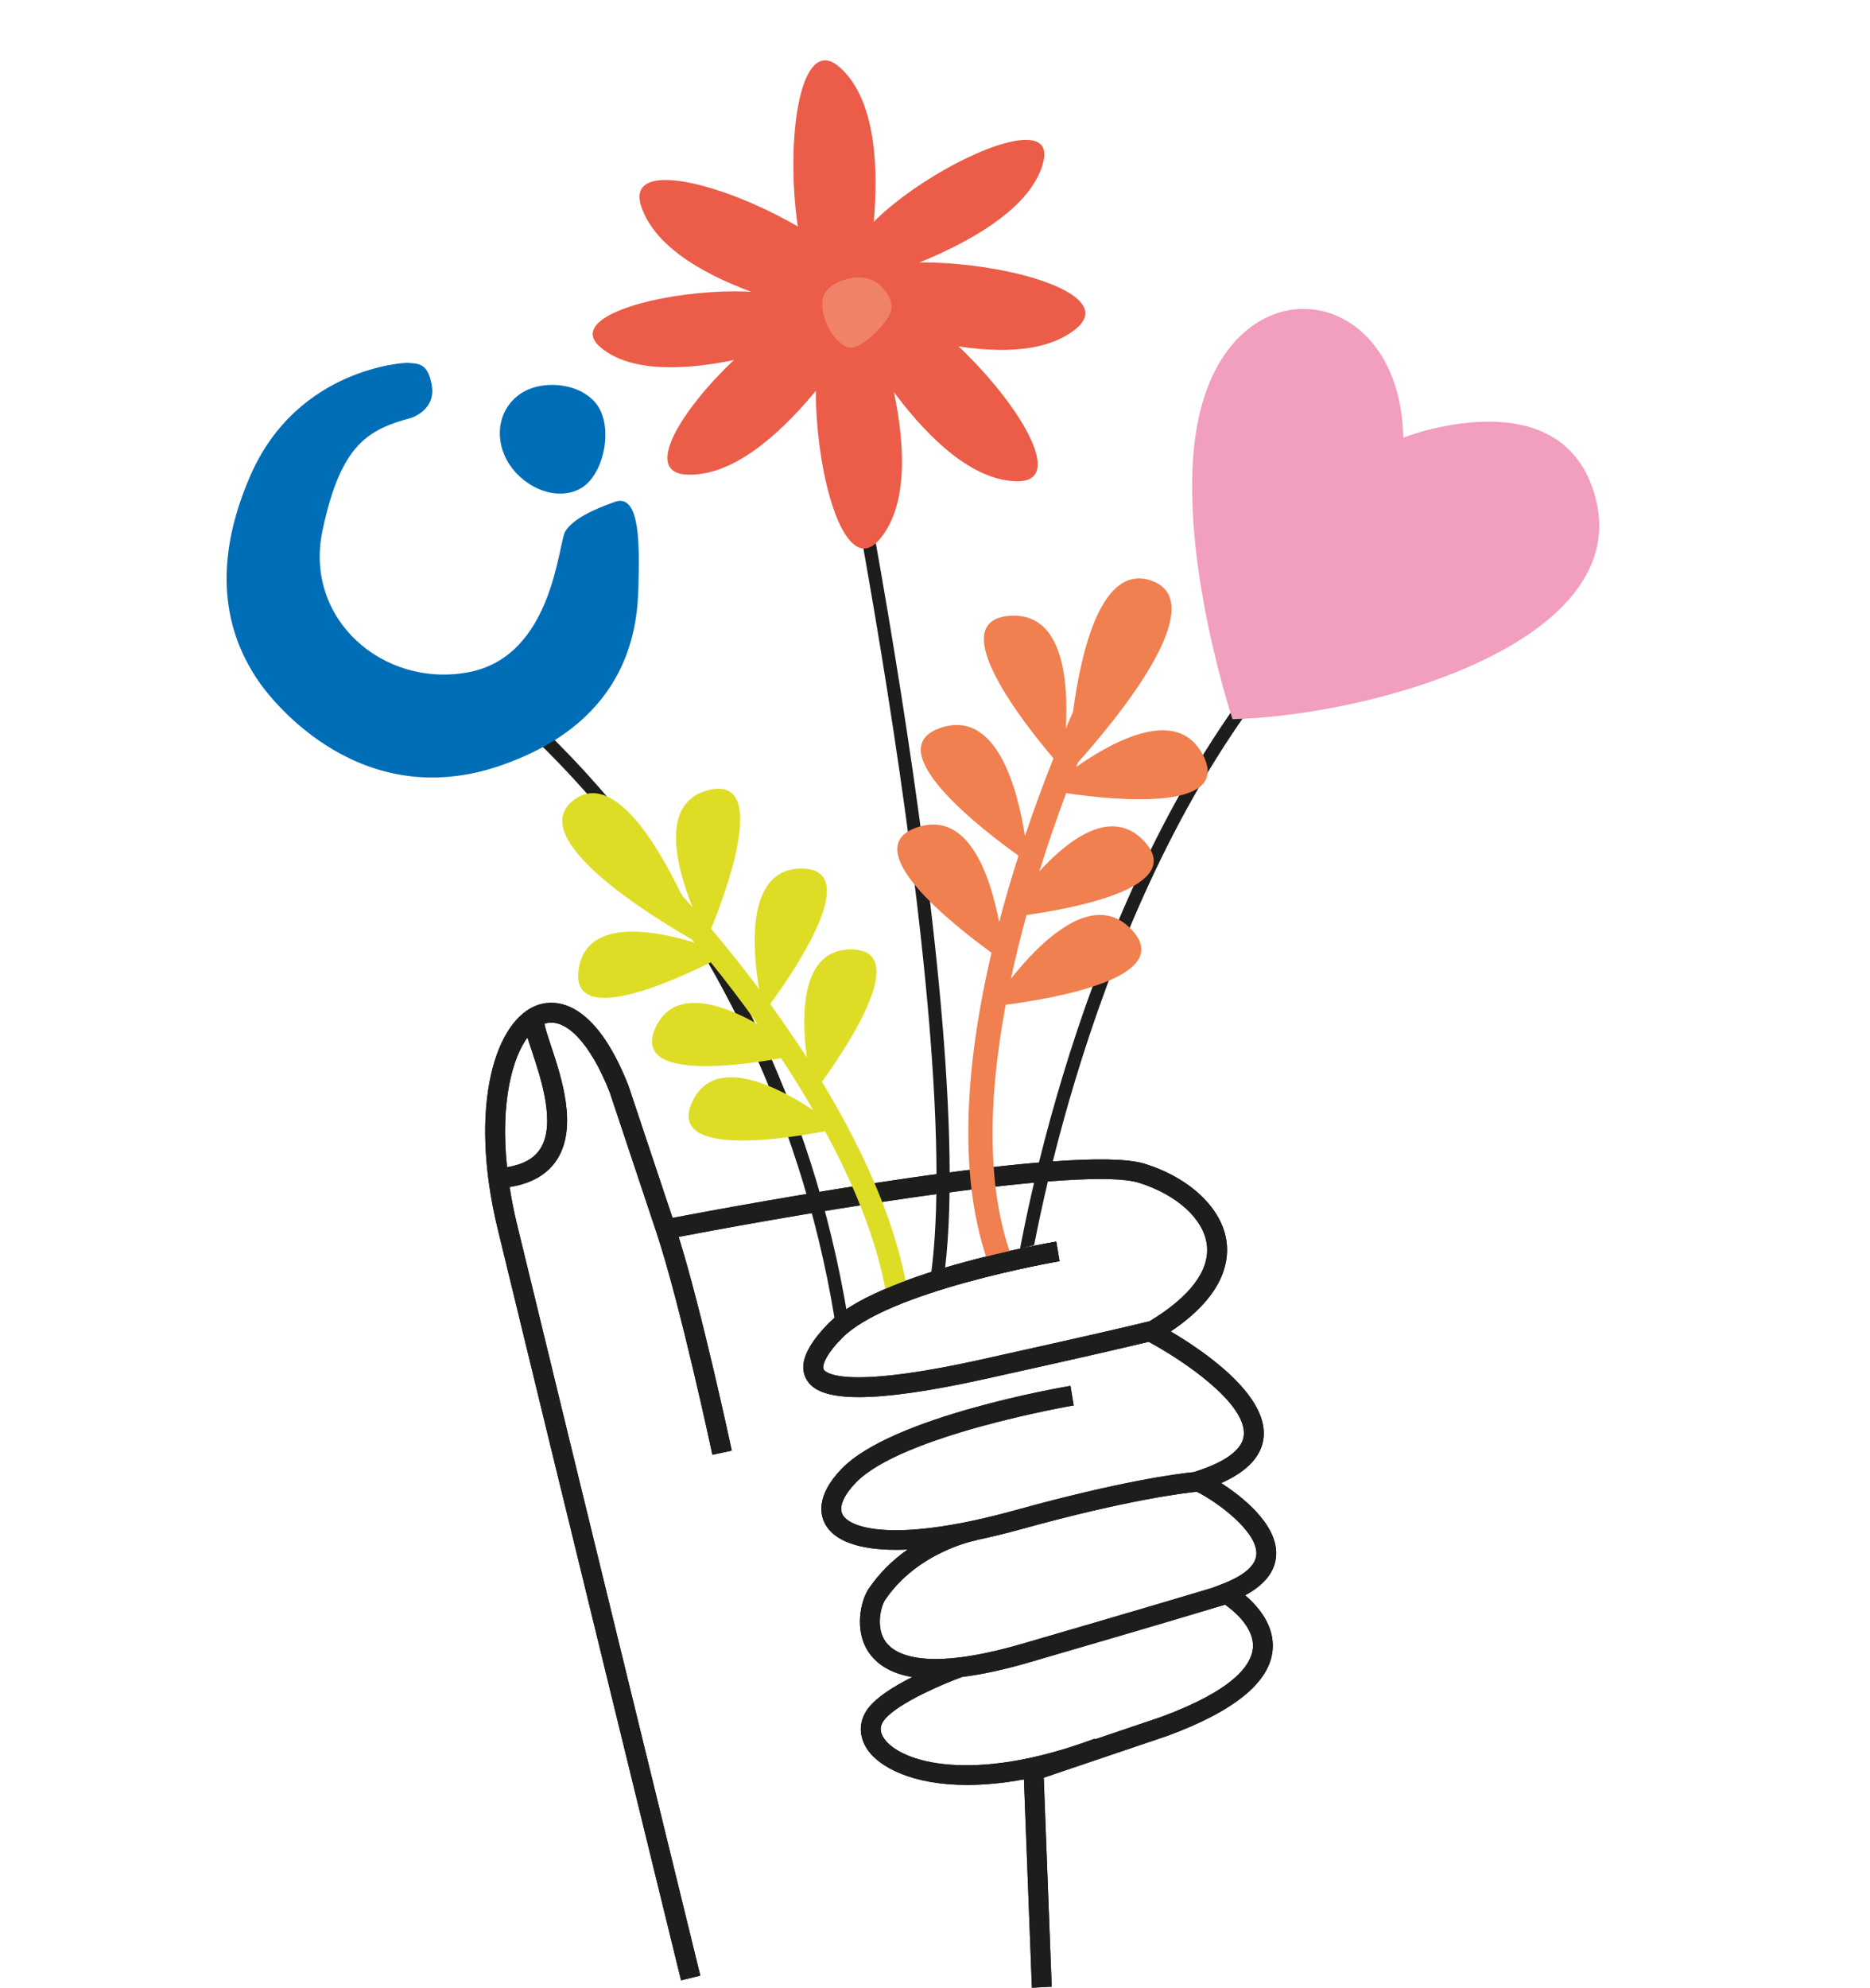
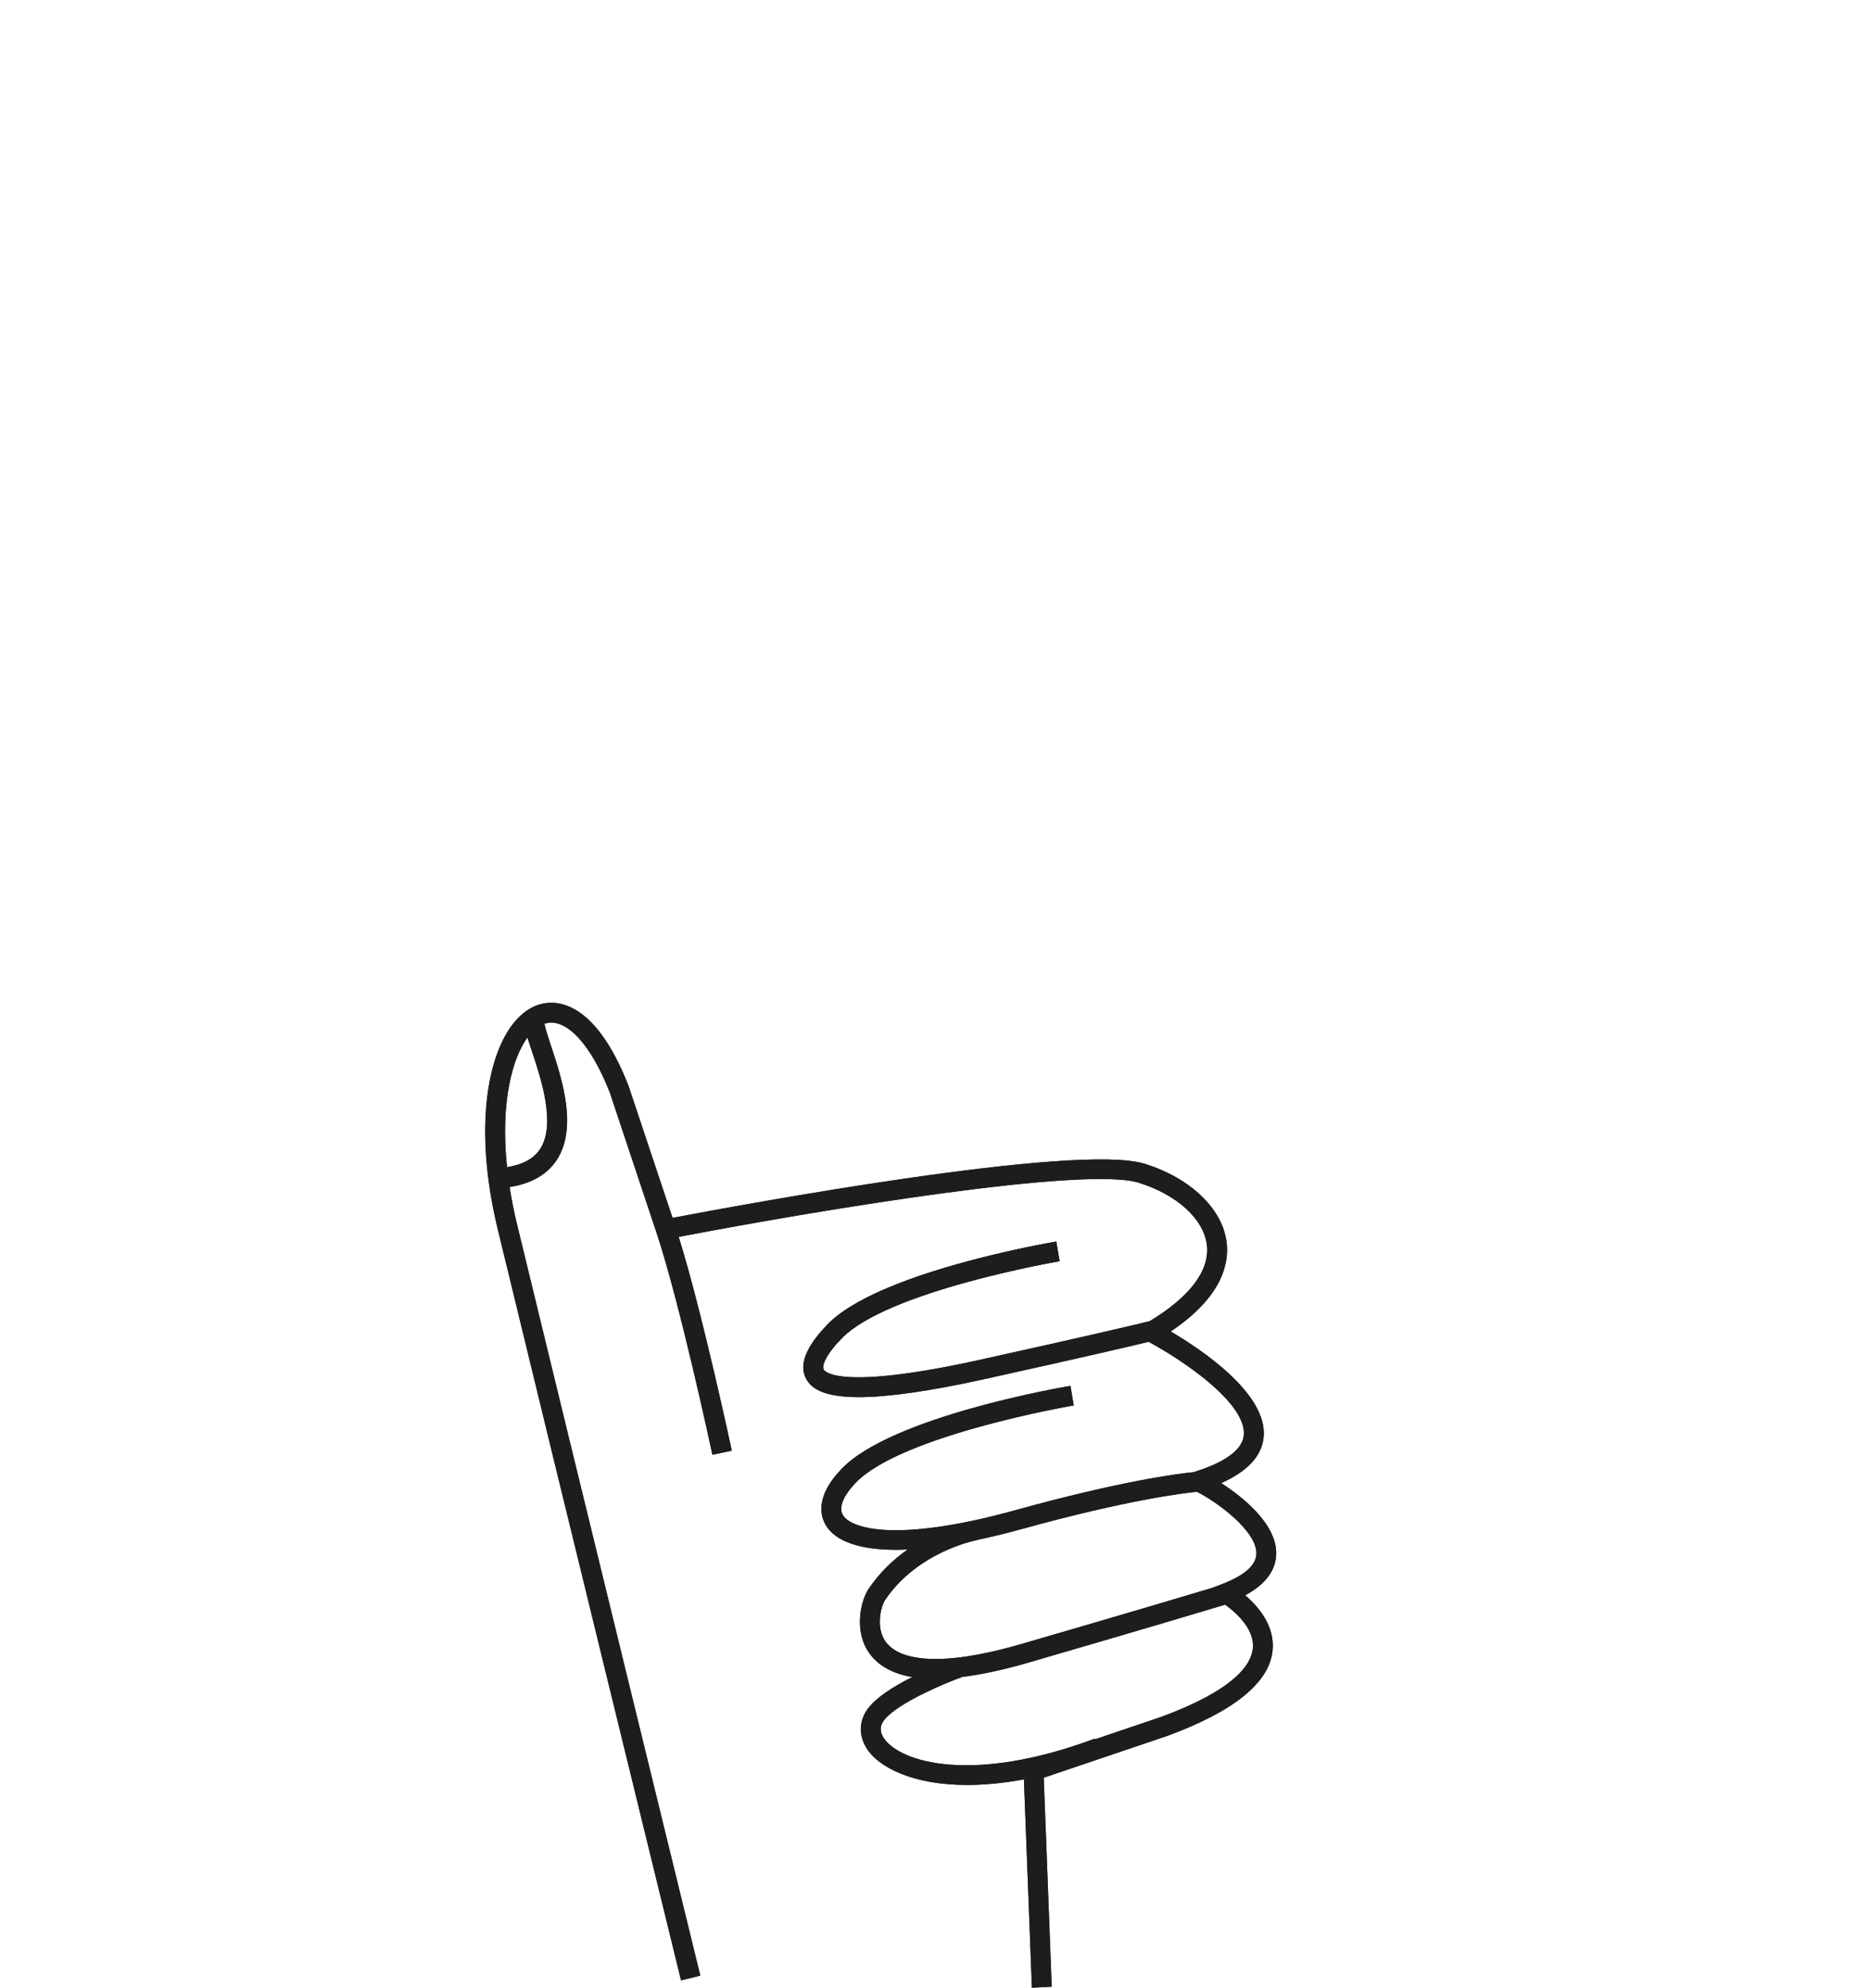
<svg xmlns="http://www.w3.org/2000/svg" id="uuid-00ed1b93-9e42-4714-a4f9-cc044561c7d0" viewBox="0 0 445.71 473.62">
  <defs>
    <clipPath id="uuid-58c534a9-8424-4c13-a24a-8abbbec79187">
      <path d="M296.8,380.12c4.81-2.6,7.29-5.9,7.38-9.82.17-7.43-8.72-14.09-13.11-16.91,6.31-2.81,9.72-6.51,10.12-11,.93-10.29-14.82-20.82-22.15-25.13,12.06-8.09,13.92-15.92,13.34-21.1-.9-8.03-8.57-15.43-19.53-18.85-16.09-5.04-95.91,9.72-112.55,12.89l-10.51-31.51c-8.22-20.92-17.68-20.47-21.36-19.3-10.38,3.28-16.89,24.12-9.83,53.34,12.46,51.52,43.43,177.94,43.65,178.84l.08.31,4.59-1.13-.08-.31c-.3-1.24-31.31-127.83-43.64-178.82-.7-2.88-1.26-5.75-1.74-8.77,5.26-.83,9.07-3.05,11.32-6.58,4.96-7.8,1.06-19.52-1.54-27.33-.64-1.93-1.44-4.34-1.44-5h0s.04-.02.05-.03c4.97-1.57,10.9,4.72,15.49,16.4l11.12,33.36c5.61,16.82,13.2,52.32,13.27,52.66l.07.32,4.62-.99-.07-.32c-.07-.31-7.03-32.85-12.59-50.61,34.95-6.68,96.99-16.85,109.66-12.91,9.17,2.87,15.54,8.71,16.24,14.87.69,6.05-4.03,12.32-13.64,18.12-3.51.87-13.38,3.22-40.2,9.15-33.55,7.43-37.19,2.91-37.5,2.37-.39-.69.07-3.02,4.24-7.38,10.8-11.29,51.24-18.31,51.65-18.38l.32-.05-.79-4.66-.32.05c-1.73.29-42.38,7.33-54.28,19.77-5.18,5.42-6.8,9.66-4.94,12.96,1.03,1.83,3.45,4.27,12.5,4.27,7,0,17.14-1.46,30.14-4.34,23.52-5.2,34.15-7.68,38.94-8.84,8.21,4.41,23.37,14.65,22.68,22.24-.39,4.32-6.58,7.13-11.7,8.73l-.24.08c-3.56.35-17.16,2.05-42.4,9.04-28.4,7.86-39.28,4.45-41.23,1.19-1.05-1.76.06-4.56,3.06-7.69,10.8-11.29,51.24-18.31,51.65-18.38l.32-.05-.78-4.66-.32.05c-1.73.29-42.33,7.28-54.28,19.77-6.27,6.55-5.01,11.2-3.7,13.39,2.29,3.82,8.07,5.85,16.73,5.85.82,0,1.71-.02,2.75-.07-3.75,2.64-6.86,5.79-9.28,9.36-1.85,2.74-3.67,10.08.24,15.45,2.13,2.92,5.54,4.79,10.15,5.58-4.94,2.49-8.37,4.86-10.19,7.04-2.62,3.13-2.75,7.02-.37,10.4,2.82,4,10.53,8.27,23.69,8.27,4.18,0,8.72-.45,13.49-1.33l1.9,49.65,4.72-.25-1.9-49.8,29.53-9.99c15.92-5.87,24.34-12.74,25.02-20.43.51-5.65-3.18-10.16-6.52-13.03h0ZM260.99,414.44l-.06-.15-.3.11c-28.76,10.66-45.85,5.6-49.88-.1-1.15-1.63-1.11-3.15.14-4.64,3.31-3.96,14.23-8.54,18.16-9.97l.31-.11h0c4.67-.59,9.9-1.71,15.57-3.36,30.03-8.73,43.46-12.77,47.07-13.86,2.24,1.59,7.05,5.6,6.62,10.38-.36,3.93-4.45,9.95-21.88,16.38l-15.74,5.32h0ZM232.89,366.93c3.46-.72,7-1.59,10.52-2.56,25.61-7.09,39.17-8.65,41.85-8.91,4.9,2.43,14.32,9.39,14.2,14.74-.06,2.75-2.8,5.19-8.14,7.24l-2.36.91c-5.84,1.76-19.49,5.82-45.35,13.34-23.08,6.71-30.26,2.59-32.49-.45-2.52-3.46-1.12-8.57-.14-10.02,7.74-11.47,21.47-14.16,21.61-14.18l.31-.09h0ZM126.78,250.47c2.16,6.49,5.77,17.34,2.01,23.24-1.48,2.33-4.08,3.78-7.94,4.41-1.65-15.69,1.36-26.13,4.87-30.92.27.92.63,2,1.06,3.27h0Z" fill="none" />
    </clipPath>
    <clipPath id="uuid-85184eae-1775-41e7-af96-5183747f98fd">
-       <path d="M193.72,319.18s7.43-11.11,34.04-17.65c24.56-6.03,53.3-14.7,53.3-14.7l164.64-105.34-31.14-95.19s-114.77-65.83-116.54-65.83S192.78,0,190.38,0s-101.42,6.22-104.09,10.68c-2.67,4.45-46.26,72.95-48.04,74.73-1.78,1.78-38.25,74.64-38.25,74.64l58.72,63.26,135.01,95.87h0Z" fill="none" />
-     </clipPath>
+       </clipPath>
  </defs>
  <path d="M296.8,380.12c4.81-2.6,7.29-5.9,7.38-9.82.17-7.43-8.72-14.09-13.11-16.91,6.31-2.81,9.72-6.51,10.12-11,.93-10.29-14.82-20.82-22.15-25.13,12.06-8.09,13.92-15.92,13.34-21.1-.9-8.03-8.57-15.43-19.53-18.85-16.09-5.04-95.91,9.72-112.55,12.89l-10.51-31.51c-8.22-20.92-17.68-20.47-21.36-19.3-10.38,3.28-16.89,24.12-9.83,53.34,12.46,51.52,43.43,177.94,43.65,178.84l.08.31,4.59-1.13-.08-.31c-.3-1.24-31.31-127.83-43.64-178.82-.7-2.88-1.26-5.75-1.74-8.77,5.26-.83,9.07-3.05,11.32-6.58,4.96-7.8,1.06-19.52-1.54-27.33-.64-1.93-1.44-4.34-1.44-5h0s.04-.02.05-.03c4.97-1.57,10.9,4.72,15.49,16.4l11.12,33.36c5.61,16.82,13.2,52.32,13.27,52.66l.07.32,4.62-.99-.07-.32c-.07-.31-7.03-32.85-12.59-50.61,34.95-6.68,96.99-16.85,109.66-12.91,9.17,2.87,15.54,8.71,16.24,14.87.69,6.05-4.03,12.32-13.64,18.12-3.51.87-13.38,3.22-40.2,9.15-33.55,7.43-37.19,2.91-37.5,2.37-.39-.69.07-3.02,4.24-7.38,10.8-11.29,51.24-18.31,51.65-18.38l.32-.05-.79-4.66-.32.05c-1.73.29-42.38,7.33-54.28,19.77-5.18,5.42-6.8,9.66-4.94,12.96,1.03,1.83,3.45,4.27,12.5,4.27,7,0,17.14-1.46,30.14-4.34,23.52-5.2,34.15-7.68,38.94-8.84,8.21,4.41,23.37,14.65,22.68,22.24-.39,4.32-6.58,7.13-11.7,8.73l-.24.08c-3.56.35-17.16,2.05-42.4,9.04-28.4,7.86-39.28,4.45-41.23,1.19-1.05-1.76.06-4.56,3.06-7.69,10.8-11.29,51.24-18.31,51.65-18.38l.32-.05-.78-4.66-.32.05c-1.73.29-42.33,7.28-54.28,19.77-6.27,6.55-5.01,11.2-3.7,13.39,2.29,3.82,8.07,5.85,16.73,5.85.82,0,1.71-.02,2.75-.07-3.75,2.64-6.86,5.79-9.28,9.36-1.85,2.74-3.67,10.08.24,15.45,2.13,2.92,5.54,4.79,10.15,5.58-4.94,2.49-8.37,4.86-10.19,7.04-2.62,3.13-2.75,7.02-.37,10.4,2.82,4,10.53,8.27,23.69,8.27,4.18,0,8.72-.45,13.49-1.33l1.9,49.65,4.72-.25-1.9-49.8,29.53-9.99c15.92-5.87,24.34-12.74,25.02-20.43.51-5.65-3.18-10.16-6.52-13.03h0ZM260.99,414.44l-.06-.15-.3.11c-28.76,10.66-45.85,5.6-49.88-.1-1.15-1.63-1.11-3.15.14-4.64,3.31-3.96,14.23-8.54,18.16-9.97l.31-.11h0c4.67-.59,9.9-1.71,15.57-3.36,30.03-8.73,43.46-12.77,47.07-13.86,2.24,1.59,7.05,5.6,6.62,10.38-.36,3.93-4.45,9.95-21.88,16.38l-15.74,5.32h0ZM232.89,366.93c3.46-.72,7-1.59,10.52-2.56,25.61-7.09,39.17-8.65,41.85-8.91,4.9,2.43,14.32,9.39,14.2,14.74-.06,2.75-2.8,5.19-8.14,7.24l-2.36.91c-5.84,1.76-19.49,5.82-45.35,13.34-23.08,6.71-30.26,2.59-32.49-.45-2.52-3.46-1.12-8.57-.14-10.02,7.74-11.47,21.47-14.16,21.61-14.18l.31-.09h0ZM126.78,250.47c2.16,6.49,5.77,17.34,2.01,23.24-1.48,2.33-4.08,3.78-7.94,4.41-1.65-15.69,1.36-26.13,4.87-30.92.27.92.63,2,1.06,3.27h0Z" fill="#1d1d1b" />
  <g clip-path="url(#uuid-58c534a9-8424-4c13-a24a-8abbbec79187)">
    <path d="M296.8,380.12c4.81-2.6,7.29-5.9,7.38-9.82.17-7.43-8.72-14.09-13.11-16.91,6.31-2.81,9.72-6.51,10.12-11,.93-10.29-14.82-20.82-22.15-25.13,12.06-8.09,13.92-15.92,13.34-21.1-.9-8.03-8.57-15.43-19.53-18.85-16.09-5.04-95.91,9.72-112.55,12.89l-10.51-31.51c-8.22-20.92-17.68-20.47-21.36-19.3-10.38,3.28-16.89,24.12-9.83,53.34,12.46,51.52,43.43,177.94,43.65,178.84l.08.31,4.59-1.13-.08-.31c-.3-1.24-31.31-127.83-43.64-178.82-.7-2.88-1.26-5.75-1.74-8.77,5.26-.83,9.07-3.05,11.32-6.58,4.96-7.8,1.06-19.52-1.54-27.33-.64-1.93-1.44-4.34-1.44-5h0s.04-.02.05-.03c4.97-1.57,10.9,4.72,15.49,16.4l11.12,33.36c5.61,16.82,13.2,52.32,13.27,52.66l.07.32,4.62-.99-.07-.32c-.07-.31-7.03-32.85-12.59-50.61,34.95-6.68,96.99-16.85,109.66-12.91,9.17,2.87,15.54,8.71,16.24,14.87.69,6.05-4.03,12.32-13.64,18.12-3.51.87-13.38,3.22-40.2,9.15-33.55,7.43-37.19,2.91-37.5,2.37-.39-.69.07-3.02,4.24-7.38,10.8-11.29,51.24-18.31,51.65-18.38l.32-.05-.79-4.66-.32.05c-1.73.29-42.38,7.33-54.28,19.77-5.18,5.42-6.8,9.66-4.94,12.96,1.03,1.83,3.45,4.27,12.5,4.27,7,0,17.14-1.46,30.14-4.34,23.52-5.2,34.15-7.68,38.94-8.84,8.21,4.41,23.37,14.65,22.68,22.24-.39,4.32-6.58,7.13-11.7,8.73l-.24.08c-3.56.35-17.16,2.05-42.4,9.04-28.4,7.86-39.28,4.45-41.23,1.19-1.05-1.76.06-4.56,3.06-7.69,10.8-11.29,51.24-18.31,51.65-18.38l.32-.05-.78-4.66-.32.05c-1.73.29-42.33,7.28-54.28,19.77-6.27,6.55-5.01,11.2-3.7,13.39,2.29,3.82,8.07,5.85,16.73,5.85.82,0,1.71-.02,2.75-.07-3.75,2.64-6.86,5.79-9.28,9.36-1.85,2.74-3.67,10.08.24,15.45,2.13,2.92,5.54,4.79,10.15,5.58-4.94,2.49-8.37,4.86-10.19,7.04-2.62,3.13-2.75,7.02-.37,10.4,2.82,4,10.53,8.27,23.69,8.27,4.18,0,8.72-.45,13.49-1.33l1.9,49.65,4.72-.25-1.9-49.8,29.53-9.99c15.92-5.87,24.34-12.74,25.02-20.43.51-5.65-3.18-10.16-6.52-13.03h0ZM260.99,414.44l-.06-.15-.3.11c-28.76,10.66-45.85,5.6-49.88-.1-1.15-1.63-1.11-3.15.14-4.64,3.31-3.96,14.23-8.54,18.16-9.97l.31-.11h0c4.67-.59,9.9-1.71,15.57-3.36,30.03-8.73,43.46-12.77,47.07-13.86,2.24,1.59,7.05,5.6,6.62,10.38-.36,3.93-4.45,9.95-21.88,16.38l-15.74,5.32h0ZM232.89,366.93c3.46-.72,7-1.59,10.52-2.56,25.61-7.09,39.17-8.65,41.85-8.91,4.9,2.43,14.32,9.39,14.2,14.74-.06,2.75-2.8,5.19-8.14,7.24l-2.36.91c-5.84,1.76-19.49,5.82-45.35,13.34-23.08,6.71-30.26,2.59-32.49-.45-2.52-3.46-1.12-8.57-.14-10.02,7.74-11.47,21.47-14.16,21.61-14.18l.31-.09h0ZM126.78,250.47c2.16,6.49,5.77,17.34,2.01,23.24-1.48,2.33-4.08,3.78-7.94,4.41-1.65-15.69,1.36-26.13,4.87-30.92.27.92.63,2,1.06,3.27h0Z" fill="#1d1d1b" />
  </g>
  <g clip-path="url(#uuid-85184eae-1775-41e7-af96-5183747f98fd)">
    <path d="M198.44,83.66s39.73,189.99,21.61,234.41" fill="none" stroke="#1d1d1b" stroke-width="3.14" />
    <path d="M114.1,162.47s74.28,53.12,87.85,161.65" fill="none" stroke="#1d1d1b" stroke-width="3.14" />
    <path d="M243.13,306.82s11.9-84.95,57.42-144.25" fill="none" stroke="#1d1d1b" stroke-width="3.14" />
-     <path d="M334.46,104.28s37.79-14.83,45.74,14.01c9.46,34.32-52.12,52.17-86.43,53.08,0,0-16.19-48.64-6.59-77.24,10.67-31.8,46.64-25.28,47.28,10.15h0Z" fill="#f29ebe" />
    <path d="M206.08,70.39s17.4,41.81,3.56,58.14c-13.84,16.33-24.15-65.22-3.56-58.14h0Z" fill="#eb5d48" />
    <path d="M200.86,73.85s20.14,40.56,41.55,40.83c21.4.27-33.38-61.02-41.55-40.83h0Z" fill="#eb5d48" />
-     <path d="M207.42,74.5s-22.24,39.45-43.63,38.6c-21.39-.85,36.53-59.19,43.63-38.6h0Z" fill="#eb5d48" />
    <path d="M198.38,73.78s41.5,18.12,58.07,4.57c16.57-13.55-64.79-25.29-58.07-4.57h0Z" fill="#eb5d48" />
    <path d="M204.54,76.18s-44.8-6.62-51.67-26.9c-6.87-20.27,68.34,12.89,51.67,26.9h0Z" fill="#eb5d48" />
    <path d="M204.74,74.12s11.41-43.83-4.57-58.07c-15.98-14.25-14.84,67.95,4.57,58.07h0Z" fill="#eb5d48" />
    <path d="M195.62,79.63s-37.71,15.37-52.41,3.21c-14.7-12.16,58.82-21.35,52.41-3.21h0Z" fill="#eb5d48" />
    <path d="M204.91,67.44s39.37-10.42,43.79-28.98c4.42-18.56-59.82,18.35-43.79,28.98h0Z" fill="#eb5d48" />
    <path d="M202.42,82.79c-3.97-.7-7.9-8.84-5.9-12.79,1.35-2.66,7.26-5.08,11.31-3.26,2.75,1.24,5.48,4.86,4.45,7.66-1.02,2.8-6.92,8.9-9.86,8.39h0Z" fill="#f08269" />
    <path d="M96.78,86.46s-25.77.99-37.08,26.81c-11.31,25.82-2.98,41.43,1.28,48.09,4.26,6.66,25.44,32.38,58.29,21.07,31.24-10.76,32.71-33.68,32.91-43.11.18-8.42.6-21.88-5.57-19.75-5.33,1.83-10.13,4.21-11.87,7.03-1.74,2.82-2.85,29.81-23.13,33.59-20.29,3.78-39.13-12.64-34.77-33.61,4.36-20.97,11.1-24.27,21.24-27.03,0,0,5.91-1.86,4.82-7.82-.97-5.33-3.11-5.09-6.13-5.28h0Z" fill="#006eb7" />
-     <path d="M121.44,110.7c3.69,5.57,11.19,8.79,16.8,5.77,5.61-3.02,7.96-14.13,4.27-19.71-3.69-5.57-13.3-6.52-18.53-2.89-5.57,3.87-6.23,11.25-2.54,16.83" fill="#006eb7" />
    <path d="M286.71,179.89c-6-11.62-21.19-3.47-30.22,2.87.14-.36.29-.73.43-1.08,8.18-9.12,32.67-38.19,17.42-43.35-11.71-3.96-16.6,16.39-18.6,31.32-.47,1.05-1.05,2.38-1.71,3.93.63-11.02-.49-27.78-13.37-26.84-16.17,1.18,3.91,26.3,10.43,33.95-2.04,5.12-4.41,11.41-6.8,18.52-1.63-10.54-6.51-30.25-19.98-25.82-15.48,5.09,10.4,24.76,18.45,30.5-1.6,4.99-3.17,10.29-4.62,15.82-2.08-10.84-7.23-26.61-19.43-22.61-14.99,4.92,8.78,23.51,17.62,29.91-6.31,26.94-9.05,57.62,1.82,80.2l5.15-2.48c-8.7-18.08-7.88-42.34-3.59-65.33,10.61-1.36,40.89-6.34,29.99-17.9-9.19-9.74-21.92,3.1-28.75,11.7,1.11-5.19,2.37-10.27,3.72-15.17,11.95-1.69,38.25-6.74,27.98-17.64-7.67-8.13-17.81-.52-24.92,7.22,2.15-6.88,4.35-13.18,6.38-18.61,11.46,1.67,39.66,4.52,32.62-9.12h0Z" fill="#f08050" />
    <path d="M195.91,257.77c5.86-8.1,21.59-31.56,6.91-31.54-11.98.01-11.85,15.62-10.51,25.76-2.9-4.51-5.85-8.78-8.74-12.75,5.36-7.31,22.58-32.28,7.43-32.27-13.21.02-11.7,18.99-10.07,28.69-4.19-5.59-8.13-10.45-11.44-14.37,3.46-8.47,14.03-36.71-.62-33.04-11.76,2.95-7.62,18.4-3.82,27.89-.98-1.11-1.83-2.04-2.55-2.83-6.06-12.62-16.44-29.67-25.72-22.69-12.03,9.04,18.56,27.75,28.15,33.23.2.24.41.49.62.74-9.78-2.97-25.68-5.84-27.6,6.2-2.25,14.1,21.92,3.28,31.46-1.49,3.42,4.23,7.24,9.2,11.18,14.73-8.54-4.82-19.87-8.75-24.3.73-5.9,12.62,18.94,9.36,29.88,7.38,2.61,3.95,5.2,8.1,7.68,12.39-8.48-5.6-23.55-13.35-28.83-2.04-6.25,13.36,21.94,8.92,31.64,7.05,10.24,18.87,17.75,39.92,15.24,58.68l5.03.67c3.13-23.39-7.88-49.44-21.02-71.13h0Z" fill="#dedd26" />
  </g>
  <path d="M197.17,315.68c-1.92,2.01-3.35,3.86-4.3,5.56l6.96-1.45c.25-.28.47-.54.76-.84,10.8-11.29,51.24-18.31,51.65-18.38l.32-.05-.79-4.66-.32.05c-1.73.29-42.38,7.33-54.28,19.77h0Z" fill="#1d1d1b" />
</svg>